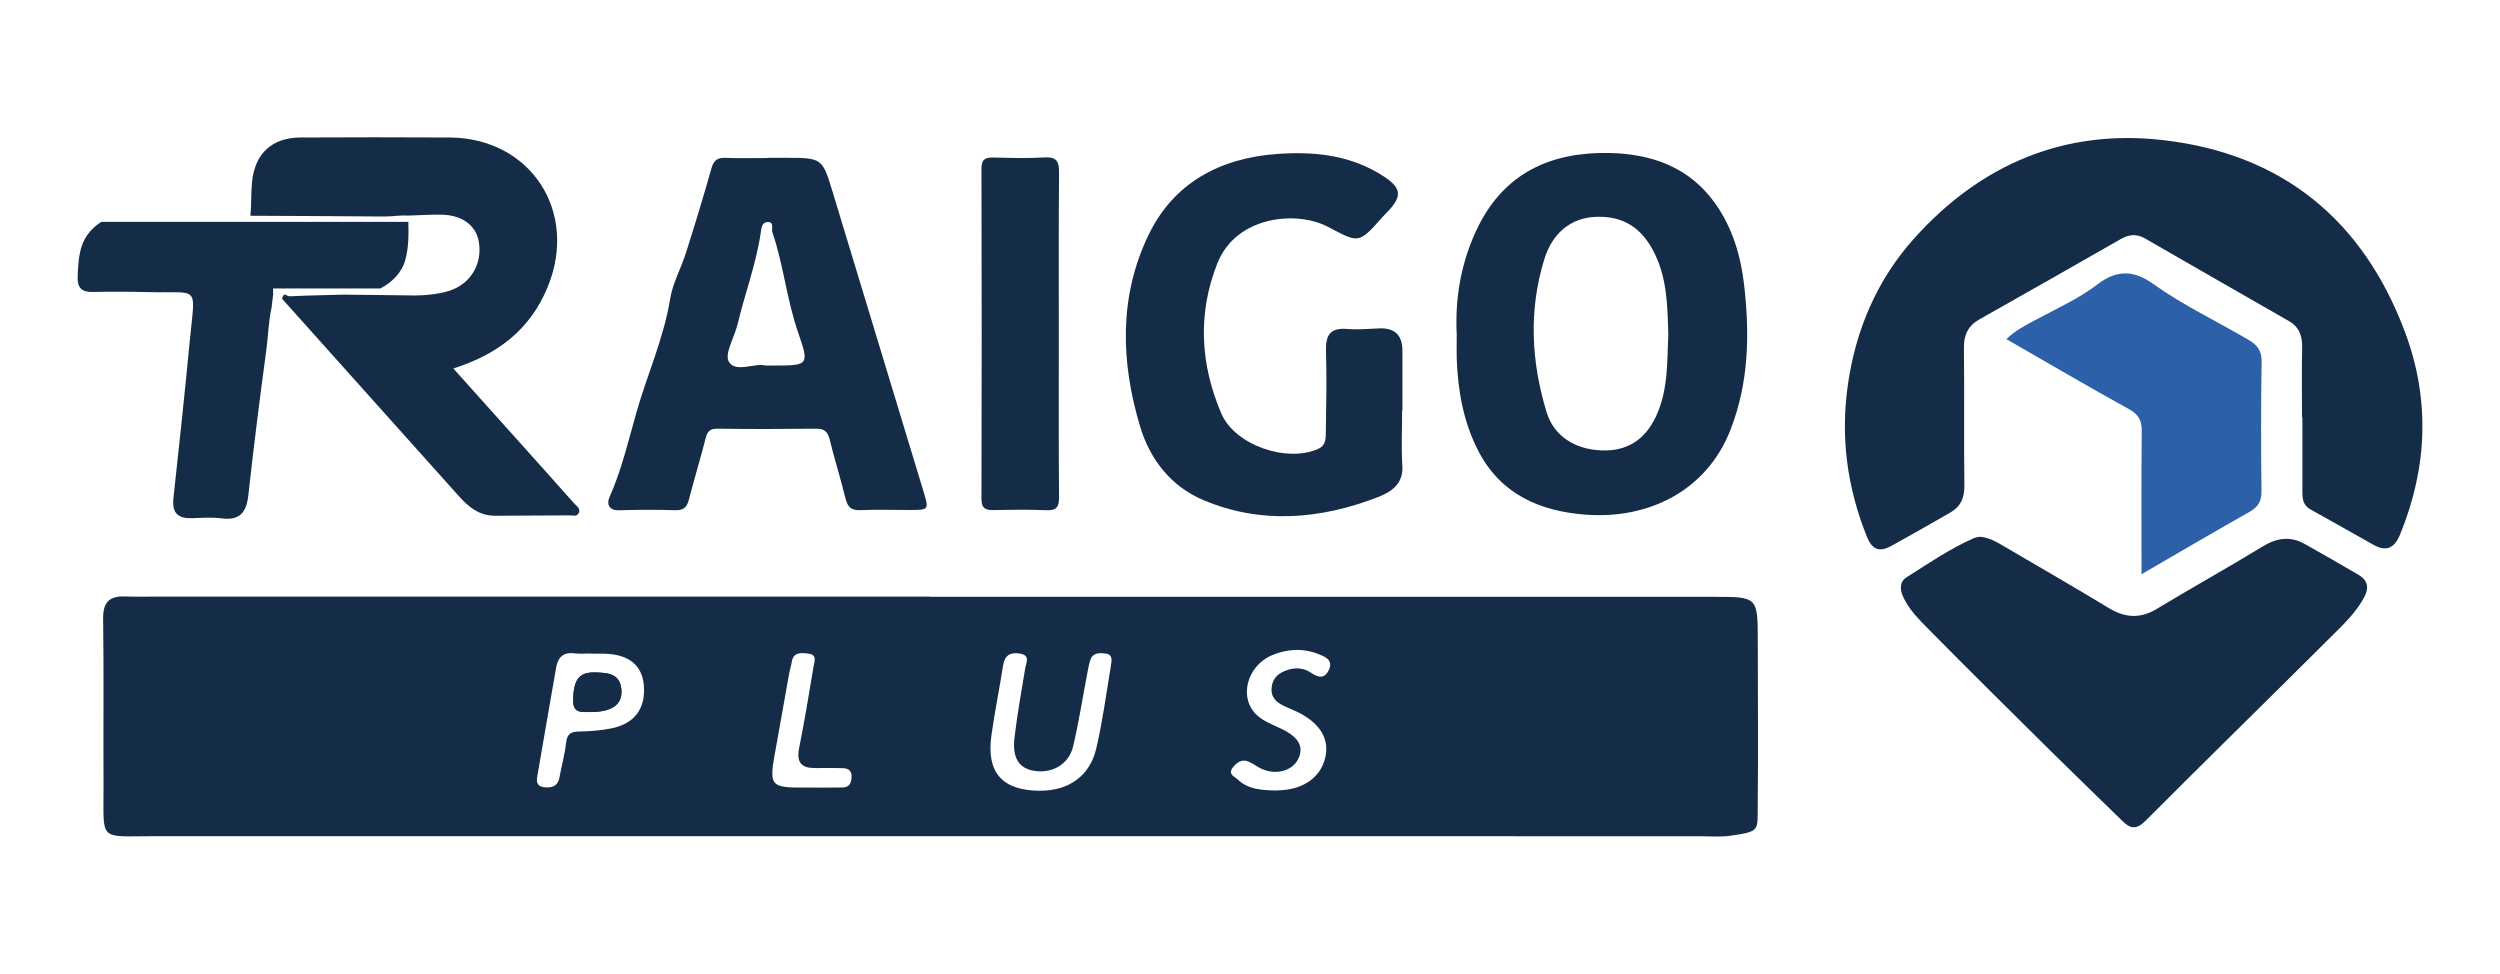
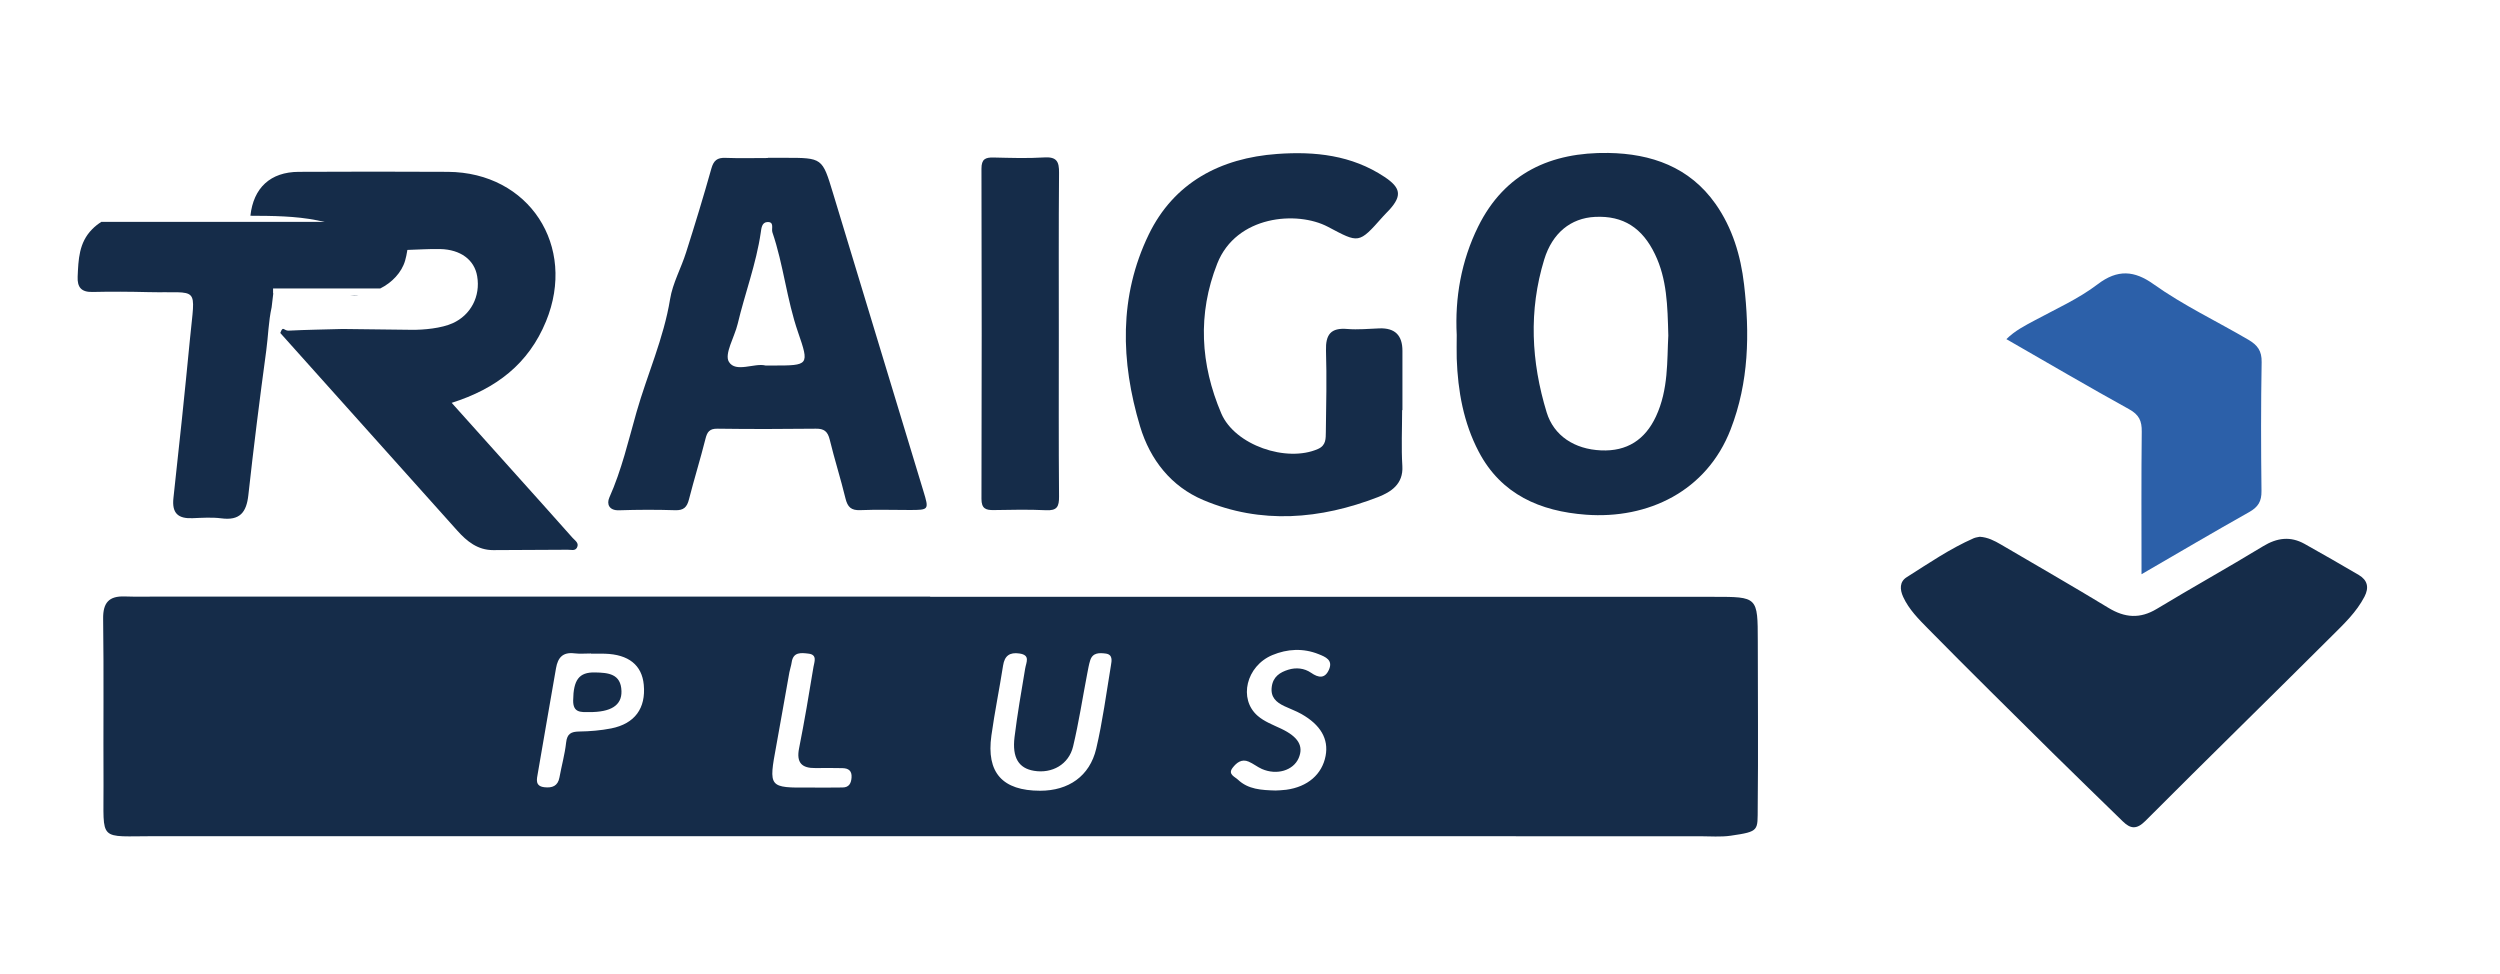
<svg xmlns="http://www.w3.org/2000/svg" id="Capa_1" x="0px" y="0px" viewBox="0 0 329.66 128.4" style="enable-background:new 0 0 329.66 128.4;" xml:space="preserve">
  <style type="text/css">	.st0{fill:#152C49;}	.st1{fill:#2C60A9;}</style>
  <g>
    <g>
      <g>
        <path class="st0" d="M46.13,38.96c0.38,0.04,0.77,0.05,1.16,0H46.13z" />
      </g>
    </g>
    <path class="st0" d="M122.66,78.7c34.43,0,68.87,0,103.3,0c5.83,0,5.82-0.01,5.83,5.86c0,7.3,0.07,14.6-0.01,21.91  c-0.03,3.08,0.26,3.17-3.57,3.73c-1.32,0.19-2.68,0.07-4.02,0.07c-67.9,0-135.8-0.01-203.7-0.01c-7.66,0-6.8,0.85-6.84-6.75  c-0.04-7.3,0.05-14.61-0.05-21.91c-0.03-2.13,0.77-3.02,2.84-2.95c1.41,0.05,2.83,0.02,4.25,0.02c33.99,0,67.97,0,101.96,0  C122.66,78.67,122.66,78.69,122.66,78.7z M137.16,104.27c3.73,0,6.53-1.91,7.39-5.54c0.85-3.61,1.33-7.31,1.94-10.97  c0.11-0.64,0.27-1.46-0.7-1.58c-0.8-0.1-1.7-0.15-2.03,0.89c-0.18,0.56-0.27,1.15-0.39,1.74c-0.62,3.21-1.11,6.45-1.87,9.63  c-0.57,2.37-2.78,3.6-5.16,3.2c-2-0.33-2.89-1.72-2.56-4.44c0.37-3.02,0.9-6.03,1.4-9.03c0.14-0.86,0.73-1.79-0.77-2  c-1.26-0.18-1.94,0.29-2.14,1.59c-0.48,3.08-1.11,6.14-1.54,9.23C130.04,101.89,132.19,104.27,137.16,104.27z M168.21,104.24  c0.36-0.02,0.88-0.03,1.4-0.1c2.82-0.38,4.73-2.03,5.19-4.47c0.42-2.22-0.65-4.09-3.21-5.53c-0.71-0.4-1.49-0.67-2.22-1.02  c-1.08-0.51-1.86-1.18-1.67-2.57c0.18-1.33,1.09-1.9,2.18-2.24c1.03-0.32,2.11-0.21,3.01,0.41c0.98,0.68,1.82,0.79,2.35-0.41  c0.57-1.28-0.46-1.69-1.36-2.05c-2.04-0.82-4.13-0.7-6.1,0.12c-3.45,1.44-4.5,5.79-1.94,8.01c0.87,0.76,2.04,1.2,3.1,1.7  c2.25,1.07,3,2.29,2.3,3.89c-0.71,1.62-2.88,2.28-4.84,1.42c-0.61-0.27-1.14-0.71-1.75-0.97c-0.93-0.4-1.6,0.15-2.11,0.81  c-0.67,0.86,0.29,1.18,0.7,1.57C164.59,104.09,166.32,104.19,168.21,104.24z M77.95,86.2c0-0.01,0-0.02,0-0.03  c-0.75,0-1.5,0.07-2.23-0.02c-1.52-0.18-2.16,0.58-2.4,1.95c-0.79,4.62-1.62,9.23-2.4,13.85c-0.13,0.77-0.42,1.72,0.88,1.86  c1.01,0.11,1.76-0.15,1.97-1.29c0.28-1.54,0.71-3.05,0.88-4.6c0.13-1.18,0.66-1.44,1.73-1.46c1.41-0.02,2.84-0.14,4.22-0.41  c3.11-0.62,4.58-2.66,4.29-5.75c-0.24-2.6-2-4.01-5.14-4.1C79.14,86.18,78.55,86.2,77.95,86.2z M106.88,103.85  c1.41,0,2.82,0.02,4.23-0.01c0.84-0.01,1.13-0.54,1.18-1.32c0.06-0.89-0.41-1.21-1.19-1.23c-1.19-0.02-2.38-0.03-3.56-0.01  c-1.82,0.03-2.55-0.71-2.17-2.61c0.71-3.56,1.31-7.15,1.9-10.74c0.11-0.65,0.54-1.61-0.67-1.74c-0.94-0.11-2.01-0.26-2.21,1.16  c-0.06,0.44-0.22,0.86-0.3,1.3c-0.58,3.21-1.13,6.43-1.72,9.64C101.34,103.89,101.33,103.89,106.88,103.85z" />
-     <path class="st0" d="M303.55,55.01c0-3.06-0.05-6.11,0.02-9.17c0.03-1.55-0.37-2.72-1.79-3.53c-6.33-3.61-12.64-7.25-18.95-10.88  c-1.08-0.62-2.11-0.52-3.17,0.09c-6.2,3.54-12.39,7.07-18.61,10.57c-1.54,0.87-2.11,2.07-2.08,3.83  c0.08,6.04-0.02,12.07,0.06,18.11c0.02,1.61-0.48,2.76-1.81,3.53c-2.57,1.49-5.17,2.95-7.77,4.4c-1.5,0.83-2.52,0.67-3.27-1.18  c-2.62-6.51-3.51-13.18-2.5-20.13c1.05-7.28,3.9-13.85,8.76-19.25c8.74-9.72,19.79-14.46,32.93-12.91  c15.64,1.84,26.21,10.55,31.73,25.21c3.37,8.94,3.01,17.93-0.62,26.79c-0.72,1.75-1.77,2.31-3.47,1.37  c-2.79-1.56-5.56-3.15-8.36-4.7c-1.04-0.58-1.05-1.53-1.05-2.52c0-3.2,0-6.41,0-9.61C303.59,55.01,303.57,55.01,303.55,55.01z" />
    <path class="st0" d="M261.06,70.78c1.07,0.07,1.93,0.52,2.77,1.01c4.74,2.78,9.5,5.51,14.19,8.36c2.17,1.32,4.17,1.48,6.4,0.13  c4.63-2.8,9.37-5.43,14-8.25c1.84-1.12,3.6-1.35,5.47-0.31c2.4,1.34,4.78,2.71,7.15,4.1c1.15,0.68,1.38,1.65,0.75,2.86  c-1.05,2.02-2.67,3.56-4.24,5.12c-8.2,8.18-16.48,16.26-24.66,24.46c-1.17,1.17-1.98,1.02-2.98,0.04c-3.08-3.01-6.18-6-9.25-9.03  c-5.49-5.44-11-10.86-16.42-16.37c-1.23-1.25-2.52-2.53-3.28-4.19c-0.45-0.99-0.49-2,0.47-2.6c2.88-1.82,5.7-3.76,8.84-5.14  C260.53,70.86,260.84,70.83,261.06,70.78z" />
-     <path class="st0" d="M33.02,28.45c0.14-1.41,0.07-3.13,0.22-4.53c0.4-3.69,2.64-5.77,6.36-5.79c6.56-0.03,13.12-0.04,19.68,0  c10.71,0.07,17.02,9.78,12.94,19.71c-2.31,5.63-6.58,8.89-12.44,10.75c4.11,4.58,8.09,9.03,12.08,13.47  c1.29,1.44,2.58,2.88,3.86,4.33c0.33,0.37,0.9,0.69,0.58,1.29c-0.25,0.48-0.79,0.27-1.21,0.28c-3.28,0.02-6.56,0.04-9.84,0.05  c-2.04,0-3.46-1.15-4.74-2.58c-7.77-8.69-15.55-17.37-23.33-26.05c0.37-1.03,0.45-0.28,1.1-0.31c2.37-0.12,4.75-0.15,7.12-0.22  c3.04,0.04,6.08,0.07,9.11,0.11c1.56,0.02,3.93-0.2,5.4-0.87c2.38-1.07,3.69-3.54,3.23-6.2c-0.36-2.15-2.18-3.52-4.88-3.58  c-1.48-0.03-2.96,0.08-4.44,0.12c-1.1-0.07-1.99,0.12-3.1,0.12C44.84,28.5,38.93,28.48,33.02,28.45z" />
+     <path class="st0" d="M33.02,28.45c0.4-3.69,2.64-5.77,6.36-5.79c6.56-0.03,13.12-0.04,19.68,0  c10.71,0.07,17.02,9.78,12.94,19.71c-2.31,5.63-6.58,8.89-12.44,10.75c4.11,4.58,8.09,9.03,12.08,13.47  c1.29,1.44,2.58,2.88,3.86,4.33c0.33,0.37,0.9,0.69,0.58,1.29c-0.25,0.48-0.79,0.27-1.21,0.28c-3.28,0.02-6.56,0.04-9.84,0.05  c-2.04,0-3.46-1.15-4.74-2.58c-7.77-8.69-15.55-17.37-23.33-26.05c0.37-1.03,0.45-0.28,1.1-0.31c2.37-0.12,4.75-0.15,7.12-0.22  c3.04,0.04,6.08,0.07,9.11,0.11c1.56,0.02,3.93-0.2,5.4-0.87c2.38-1.07,3.69-3.54,3.23-6.2c-0.36-2.15-2.18-3.52-4.88-3.58  c-1.48-0.03-2.96,0.08-4.44,0.12c-1.1-0.07-1.99,0.12-3.1,0.12C44.84,28.5,38.93,28.48,33.02,28.45z" />
    <path class="st0" d="M101.26,20.81c0.74,0,1.49,0,2.23,0c4.96,0,4.94,0,6.35,4.65c3.97,13.1,7.95,26.2,11.92,39.29  c0.76,2.49,0.75,2.5-1.84,2.5c-2.16,0-4.32-0.07-6.48,0.02c-1.21,0.05-1.67-0.41-1.95-1.54c-0.63-2.6-1.45-5.16-2.08-7.76  c-0.26-1.06-0.73-1.46-1.83-1.44c-4.32,0.05-8.64,0.06-12.96,0c-1.07-0.02-1.37,0.43-1.6,1.36c-0.67,2.67-1.49,5.29-2.17,7.96  c-0.26,1.03-0.7,1.47-1.83,1.43c-2.46-0.08-4.92-0.07-7.37,0.01c-1.36,0.05-1.67-0.84-1.3-1.68c1.62-3.62,2.51-7.49,3.58-11.25  c1.42-4.98,3.59-9.74,4.43-14.91c0.34-2.11,1.46-4.09,2.11-6.16c1.17-3.68,2.3-7.37,3.34-11.08c0.3-1.05,0.77-1.43,1.84-1.39  c1.86,0.07,3.72,0.02,5.59,0.02C101.26,20.82,101.26,20.81,101.26,20.81z M100.95,48.2c0.56,0,0.78,0,1,0  c4.71,0,4.79-0.03,3.29-4.37c-1.5-4.32-1.92-8.9-3.39-13.2c-0.16-0.45,0.31-1.41-0.68-1.35c-0.72,0.05-0.77,0.83-0.85,1.37  c-0.6,4.13-2.09,8.03-3.05,12.07c-0.41,1.72-1.79,3.97-1.15,5C97.02,49.19,99.51,47.82,100.95,48.2z" />
    <path class="st0" d="M192.09,44.16c-0.25-4.85,0.58-9.74,2.83-14.29c3.5-7.07,9.6-9.82,17.16-9.7c5.67,0.09,10.71,1.85,14.14,6.72  c2.23,3.17,3.32,6.83,3.76,10.62c0.75,6.47,0.65,12.86-1.77,19.11c-3.15,8.16-10.91,11.86-19.09,11.25  c-6.02-0.45-11.17-2.66-14.13-8.31c-2-3.81-2.75-7.99-2.9-12.27C192.06,46.32,192.09,45.35,192.09,44.16z M219.99,44.25  c-0.1-3.99-0.18-7.45-1.76-10.73c-1.65-3.44-4.15-5.11-7.91-4.92c-3.2,0.16-5.62,2.13-6.69,5.61c-2.07,6.75-1.72,13.5,0.32,20.17  c0.94,3.07,3.66,4.86,7.18,5.01c3.4,0.15,5.79-1.39,7.23-4.47C220.03,51.35,219.81,47.53,219.99,44.25z" />
    <path class="st0" d="M184.89,54.08c0,2.46-0.12,4.92,0.03,7.37c0.15,2.41-1.54,3.44-3.19,4.09c-7.61,2.95-15.44,3.63-23.08,0.39  c-4.17-1.77-6.98-5.25-8.32-9.72c-2.56-8.56-2.79-17.14,1.14-25.27c3.32-6.86,9.45-10.1,16.94-10.64  c4.97-0.36,9.83,0.15,14.16,3.03c2.12,1.41,2.32,2.45,0.69,4.28c-0.3,0.33-0.63,0.64-0.92,0.97c-3.2,3.62-3.14,3.49-7.23,1.33  c-4.07-2.15-12.09-1.51-14.6,4.85c-2.62,6.65-2.22,13.29,0.53,19.75c1.79,4.2,8.63,6.52,12.76,4.69c1.09-0.48,1.01-1.4,1.03-2.25  c0.05-3.58,0.13-7.16,0.02-10.73c-0.06-2.09,0.62-3.03,2.81-2.84c1.4,0.12,2.83-0.03,4.24-0.08c2.06-0.07,3.03,0.93,3.03,2.96  c-0.01,2.61,0,5.22,0,7.82C184.91,54.08,184.9,54.08,184.89,54.08z" />
    <path class="st1" d="M282.39,75.72c0-6.59-0.04-12.69,0.03-18.79c0.02-1.43-0.35-2.24-1.67-2.97c-5.4-2.98-10.71-6.1-16.18-9.24  c1.13-1.12,2.45-1.78,3.75-2.48c2.8-1.51,5.77-2.84,8.28-4.75c2.65-2.03,4.88-1.79,7.34-0.04c3.96,2.82,8.36,4.9,12.54,7.35  c1.21,0.71,1.78,1.47,1.75,2.96c-0.1,5.66-0.09,11.32-0.02,16.98c0.02,1.38-0.44,2.12-1.63,2.79  C291.96,70.12,287.38,72.83,282.39,75.72z" />
    <path class="st0" d="M139.62,44.25c0,7.07-0.03,14.15,0.03,21.22c0.01,1.32-0.25,1.88-1.7,1.81c-2.3-0.11-4.62-0.06-6.92-0.02  c-1.06,0.02-1.61-0.21-1.61-1.47c0.04-14.52,0.04-29.04,0-43.55c0-1.26,0.51-1.49,1.58-1.47c2.23,0.05,4.47,0.13,6.7-0.01  c1.64-0.1,1.97,0.54,1.95,2.04C139.59,29.96,139.62,37.11,139.62,44.25C139.62,44.25,139.62,44.25,139.62,44.25z" />
    <path class="st0" d="M77.67,93.9c2.88,0.02,4.33-0.88,4.28-2.76c-0.06-2.32-1.78-2.43-3.48-2.47c-2.13-0.05-2.86,0.99-2.89,3.7  C75.56,94.01,76.61,93.9,77.67,93.9z" />
-     <path class="st0" d="M77.67,93.89c-1.06,0-2.11,0.11-2.09-1.52c0.03-2.72,0.76-3.76,2.89-3.7c1.7,0.04,3.42,0.16,3.48,2.47  C82,93.01,80.55,93.92,77.67,93.89z" />
    <g>
      <path class="st0" d="M13.34,29.27c-0.42,0.27-0.82,0.58-1.2,0.97c-1.74,1.77-1.8,3.99-1.9,6.24c-0.06,1.39,0.47,2.05,1.95,2.02   c2.46-0.06,4.92-0.04,7.38,0.02c6.85,0.16,6.17-1.05,5.47,6.28c-0.67,6.96-1.4,13.92-2.17,20.88c-0.22,2.01,0.63,2.73,2.52,2.65   c1.26-0.05,2.55-0.14,3.8,0.02c2.42,0.32,3.31-0.77,3.56-3.06c0.7-6.36,1.5-12.72,2.36-19.06c0.26-1.9,0.29-3.82,0.71-5.71   l0.22-1.85h-0.03v-0.63h14.13c1.53-0.76,2.82-2.09,3.28-3.67c0.48-1.68,0.47-3.39,0.43-5.11H13.34z" />
    </g>
  </g>
</svg>